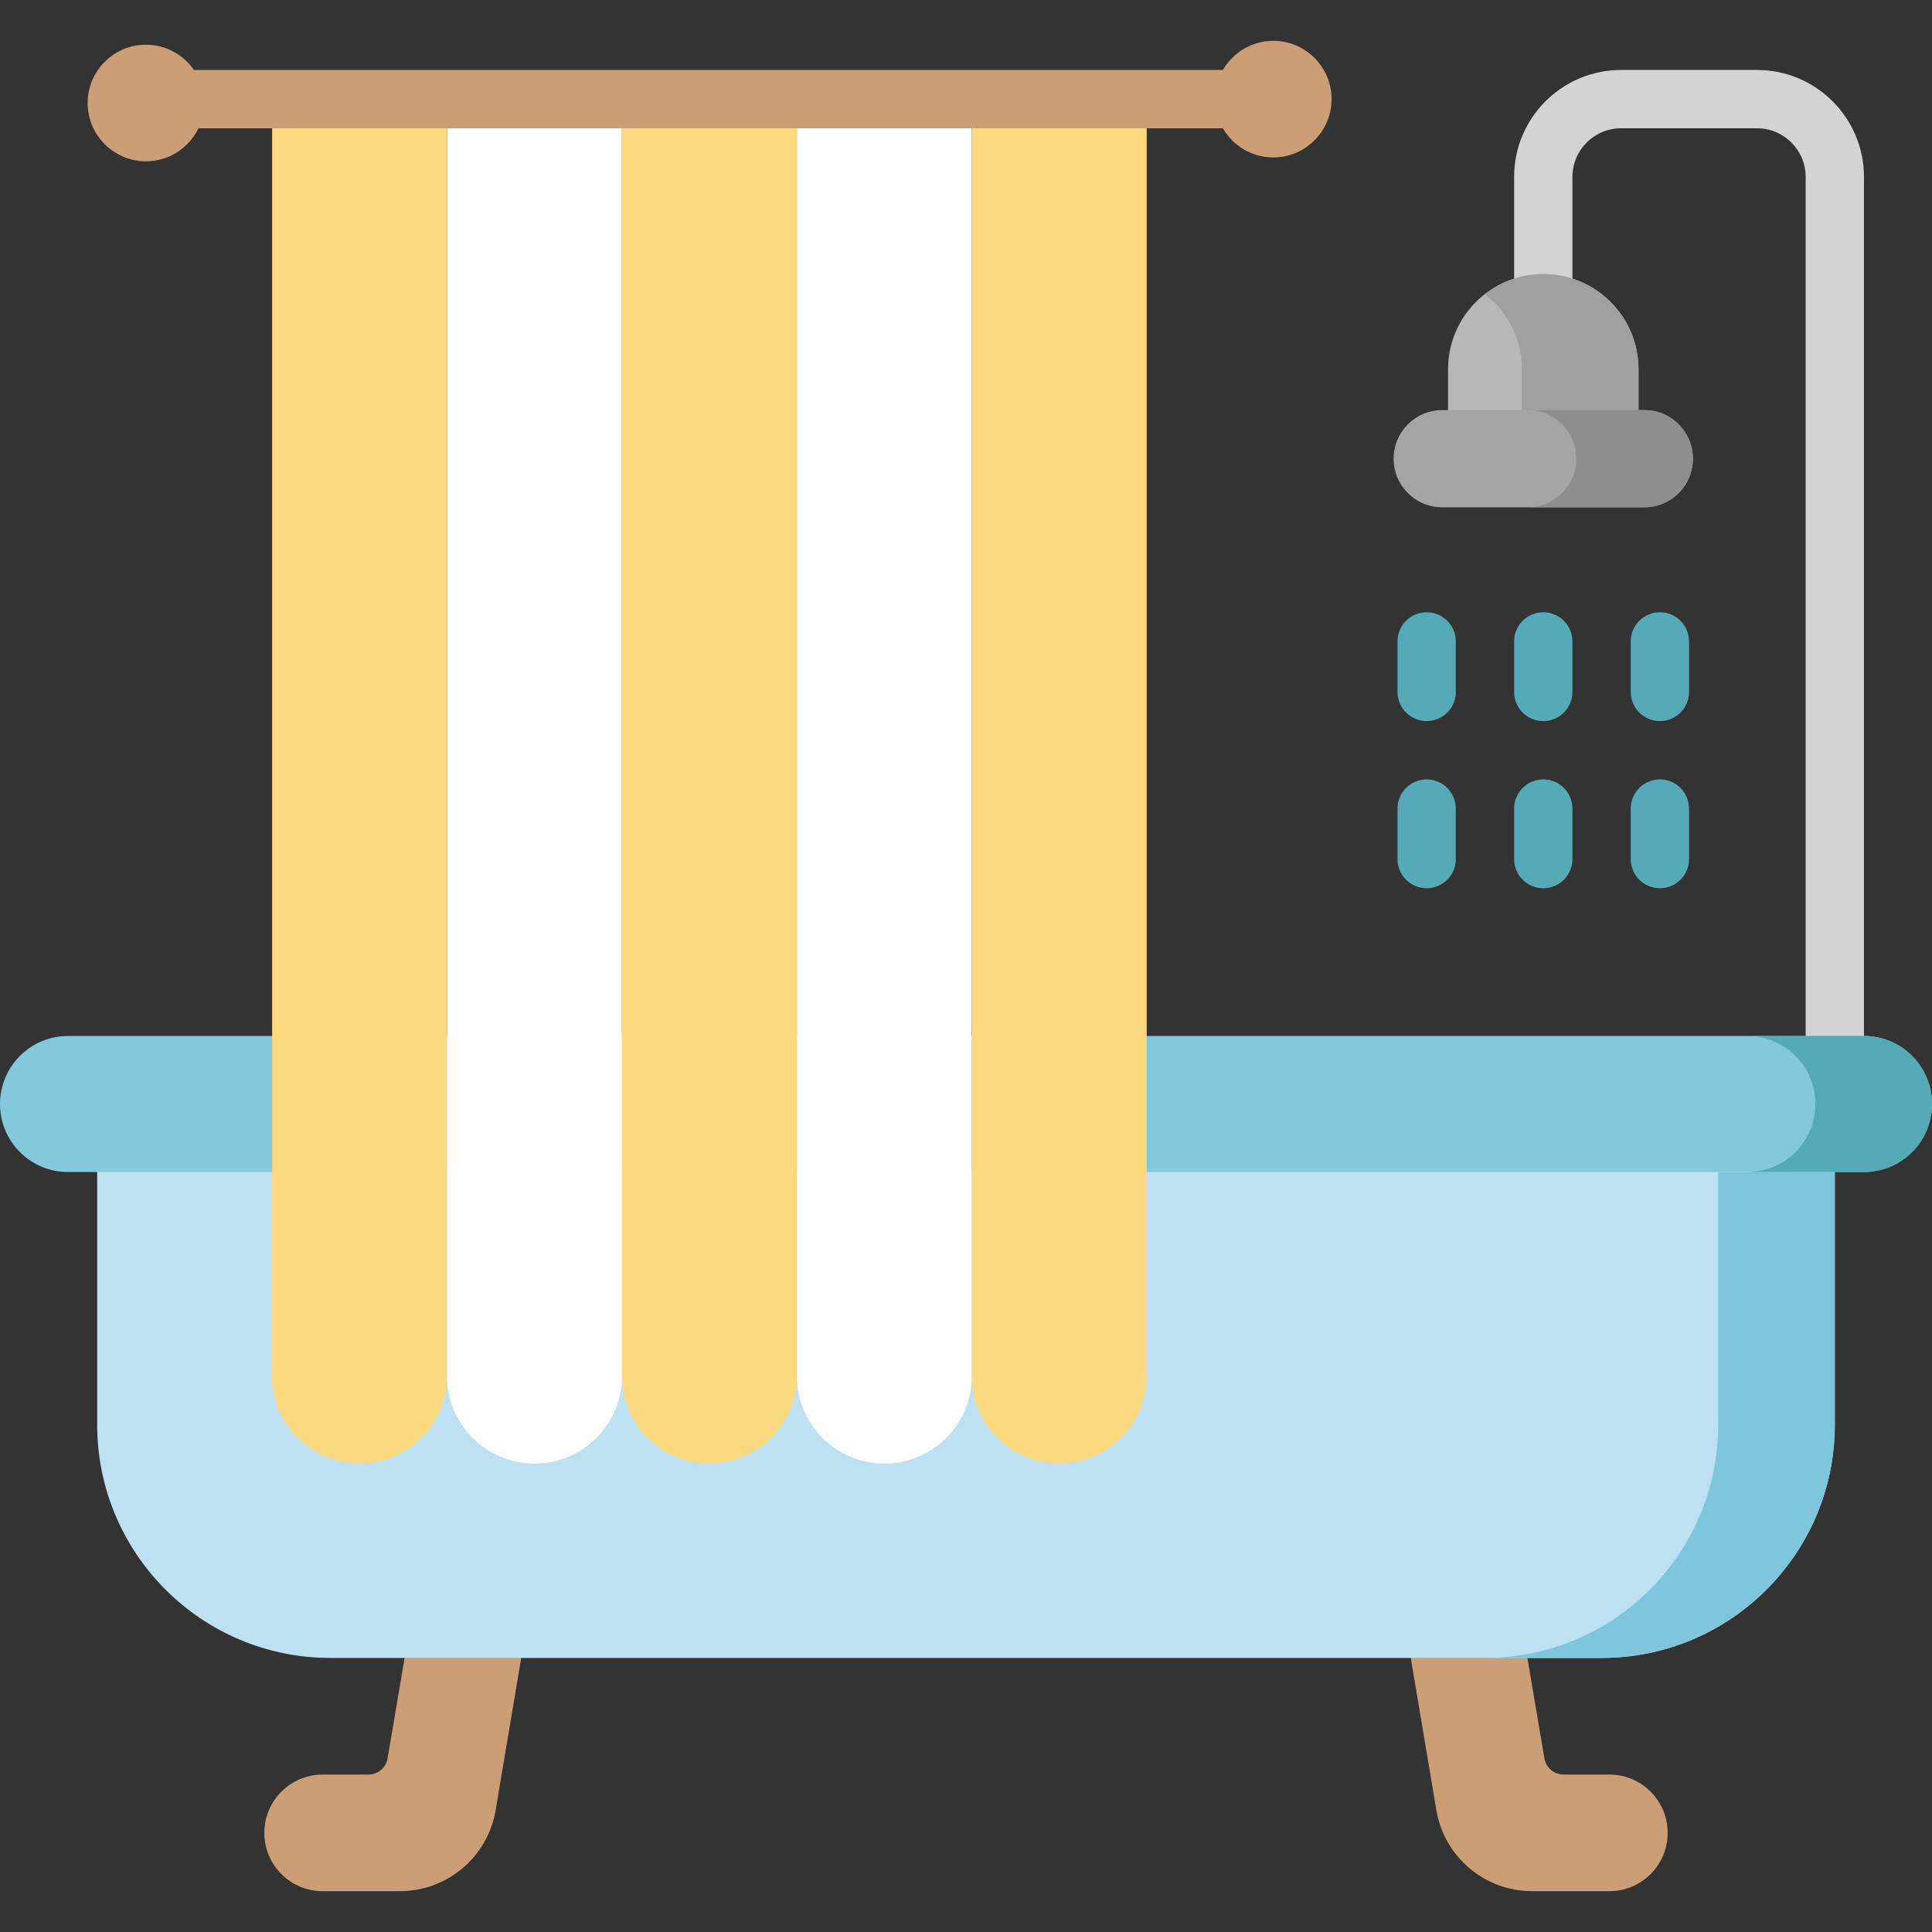
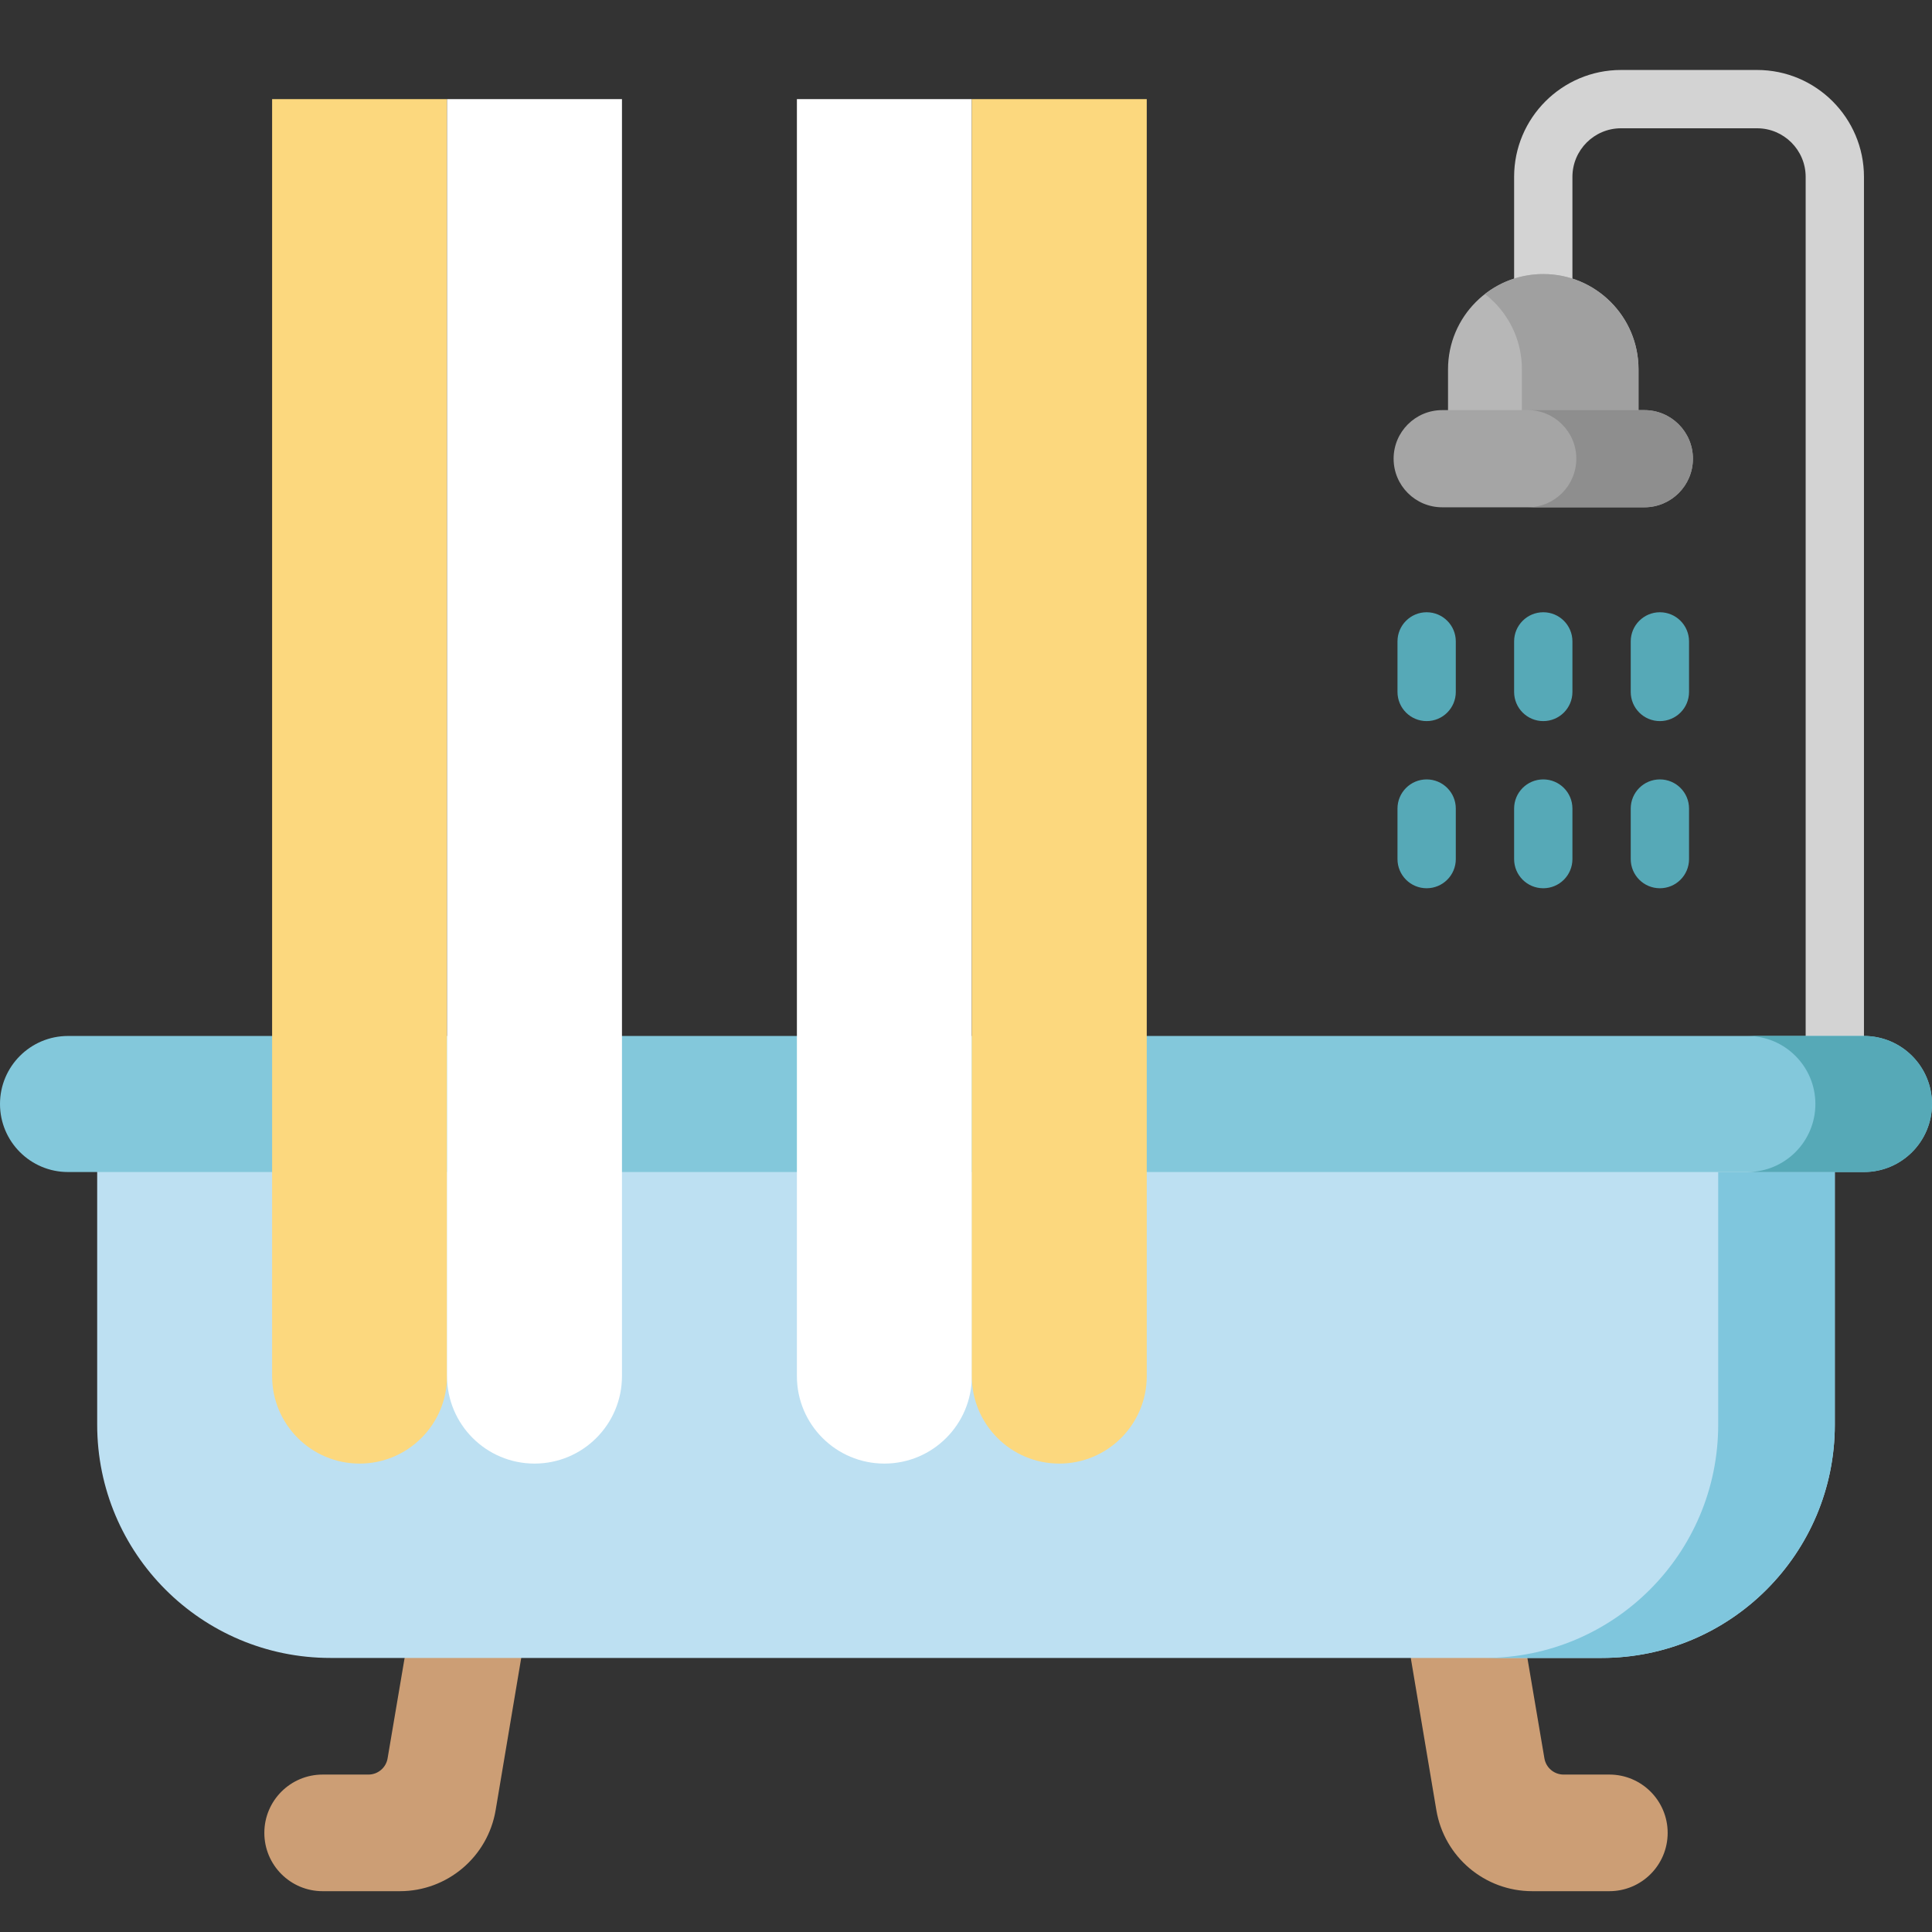
<svg xmlns="http://www.w3.org/2000/svg" id="Capa_1" enable-background="new 0 0 512 512" height="512" viewBox="0 0 512 512" width="512">
  <rect x="0" y="0" width="512" height="512" fill="#333333" stroke="none" />
  <path d="m141.006 423.276-2.962 16.612-6.691 39.81c-2.084 12.403-12.822 21.486-25.398 21.486h-20.45c-8.534 0-15.453-6.918-15.453-15.453 0-8.534 6.918-15.453 15.453-15.453h12.132c2.513 0 4.659-1.813 5.078-4.29l4.424-26.1 3.219-18.286z" fill="#cc9e75" />
  <path d="m404.861 439.887 4.424 26.1c.42 2.477 2.566 4.29 5.078 4.29h12.132c8.534 0 15.453 6.918 15.453 15.453 0 8.534-6.918 15.453-15.453 15.453h-20.45c-12.577 0-23.314-9.083-25.398-21.486l-6.691-39.81-1.418-11.301 30.646 1.465z" fill="#cc9e75" />
  <path d="m486.245 292.056c-4.268 0-7.726-3.459-7.726-7.726v-237.457c0-7.101-5.777-12.877-12.877-12.877h-36.056c-7.101 0-12.877 5.777-12.877 12.877v34.511c0 4.267-3.459-2.575-7.726-2.575s-7.726 6.843-7.726 2.575v-34.511c0-15.621 12.709-28.33 28.33-28.33h36.056c15.621 0 28.33 12.709 28.33 28.33v237.457c-.001 4.267-3.46 7.726-7.728 7.726z" fill="#d3d3d3" />
  <path d="m25.755 377.561c0 34.137 27.674 61.811 61.811 61.811h336.869c34.137 0 61.811-27.674 61.811-61.811v-84.99h-460.491z" fill="#bde0f2" />
  <path d="m486.245 310.6v66.962c0 34.14-27.671 61.811-61.811 61.811h-30.905c34.14 0 61.811-27.671 61.811-61.811v-66.962z" fill="#7fc6dd" />
  <path d="m493.972 310.6h-475.944c-9.957 0-18.028-8.072-18.028-18.029 0-9.957 8.071-18.028 18.028-18.028h475.944c9.957 0 18.028 8.071 18.028 18.028 0 9.957-8.071 18.029-18.028 18.029z" fill="#83c8db" />
  <path d="m512 292.571c0 4.976-2.019 9.488-5.285 12.754-3.266 3.255-7.768 5.275-12.743 5.275h-30.905c4.976 0 9.478-2.019 12.743-5.275 3.266-3.266 5.285-7.778 5.285-12.754 0-9.952-8.077-18.028-18.028-18.028h30.905c9.951 0 18.028 8.077 18.028 18.028z" fill="#56a9b7" />
  <path d="m434.221 118.986h-50.479v-21.119c0-13.939 11.3-25.239 25.239-25.239 13.939 0 25.239 11.3 25.239 25.239v21.119z" fill="#b7b7b7" />
  <path d="m434.221 97.867v21.119h-30.905v-21.119c0-6.974-2.823-13.279-7.397-17.843-.752-.752-1.545-1.453-2.39-2.102 4.265-3.328 9.632-5.295 15.453-5.295 6.964 0 13.279 2.823 17.843 7.397 4.574 4.564 7.396 10.869 7.396 17.843z" fill="#a0a0a0" />
  <path d="m72.113 26.27c-.773 0 46.358 0 46.358 0v338.415c0 12.801-10.378 23.179-23.179 23.179-12.801 0-23.179-10.378-23.179-23.179z" fill="#fcd87e" />
  <path d="m118.471 26.27h46.358v338.415c0 12.801-10.378 23.179-23.179 23.179-12.801 0-23.179-10.378-23.179-23.179z" fill="#fff" />
-   <path d="m164.829 26.27h46.358v338.415c0 12.801-10.378 23.179-23.179 23.179-12.801 0-23.179-10.378-23.179-23.179z" fill="#fcd87e" />
  <path d="m211.187 26.27h46.358v338.415c0 12.801-10.378 23.179-23.179 23.179-12.801 0-23.179-10.378-23.179-23.179z" fill="#fff" />
  <path d="m257.545 26.27h46.358v338.415c0 12.801-10.378 23.179-23.179 23.179-12.801 0-23.179-10.378-23.179-23.179z" fill="#fcd87e" />
  <g fill="#56a9b7">
    <path d="m378.076 191.099c-4.268 0-7.726-3.459-7.726-7.726v-13.393c0-4.267 3.459-7.726 7.726-7.726s7.726 3.459 7.726 7.726v13.392c.001 4.267-3.458 7.727-7.726 7.727z" />
    <path d="m408.982 191.099c-4.268 0-7.726-3.459-7.726-7.726v-13.393c0-4.267 3.459-7.726 7.726-7.726s7.726 3.459 7.726 7.726v13.392c0 4.267-3.458 7.727-7.726 7.727z" />
    <path d="m439.887 191.099c-4.268 0-7.726-3.459-7.726-7.726v-13.393c0-4.267 3.459-7.726 7.726-7.726s7.726 3.459 7.726 7.726v13.392c.001 4.267-3.458 7.727-7.726 7.727z" />
    <path d="m378.076 235.396c-4.268 0-7.726-3.459-7.726-7.726v-13.392c0-4.267 3.459-7.726 7.726-7.726s7.726 3.459 7.726 7.726v13.392c.001 4.267-3.458 7.726-7.726 7.726z" />
    <path d="m408.982 235.396c-4.268 0-7.726-3.459-7.726-7.726v-13.392c0-4.267 3.459-7.726 7.726-7.726s7.726 3.459 7.726 7.726v13.392c0 4.267-3.458 7.726-7.726 7.726z" />
    <path d="m439.887 235.396c-4.268 0-7.726-3.459-7.726-7.726v-13.392c0-4.267 3.459-7.726 7.726-7.726s7.726 3.459 7.726 7.726v13.392c.001 4.267-3.458 7.726-7.726 7.726z" />
  </g>
-   <path d="m337.434 10.817c-5.705 0-10.685 3.115-13.362 7.726h-272.673c-2.79-4.04-7.448-6.696-12.718-6.696-8.521 0-15.453 6.932-15.453 15.453s6.932 15.453 15.453 15.453c6.12 0 11.404-3.585 13.905-8.757h271.486c2.677 4.611 7.657 7.726 13.362 7.726 8.521 0 15.453-6.932 15.453-15.453s-6.932-15.452-15.453-15.452z" fill="#cc9e75" />
  <path d="m435.767 134.439h-53.569c-7.112 0-12.877-5.765-12.877-12.877 0-7.112 5.765-12.877 12.877-12.877h53.569c7.112 0 12.877 5.765 12.877 12.877 0 7.111-5.765 12.877-12.877 12.877z" fill="#a5a5a5" />
  <path d="m448.644 121.561c0 3.554-1.442 6.768-3.77 9.107-2.328 2.328-5.553 3.771-9.107 3.771h-30.905c3.554 0 6.779-1.442 9.107-3.771 2.328-2.338 3.77-5.553 3.77-9.107 0-7.108-5.769-12.877-12.877-12.877h30.905c7.108 0 12.877 5.769 12.877 12.877z" fill="#8e8e8e" />
</svg>